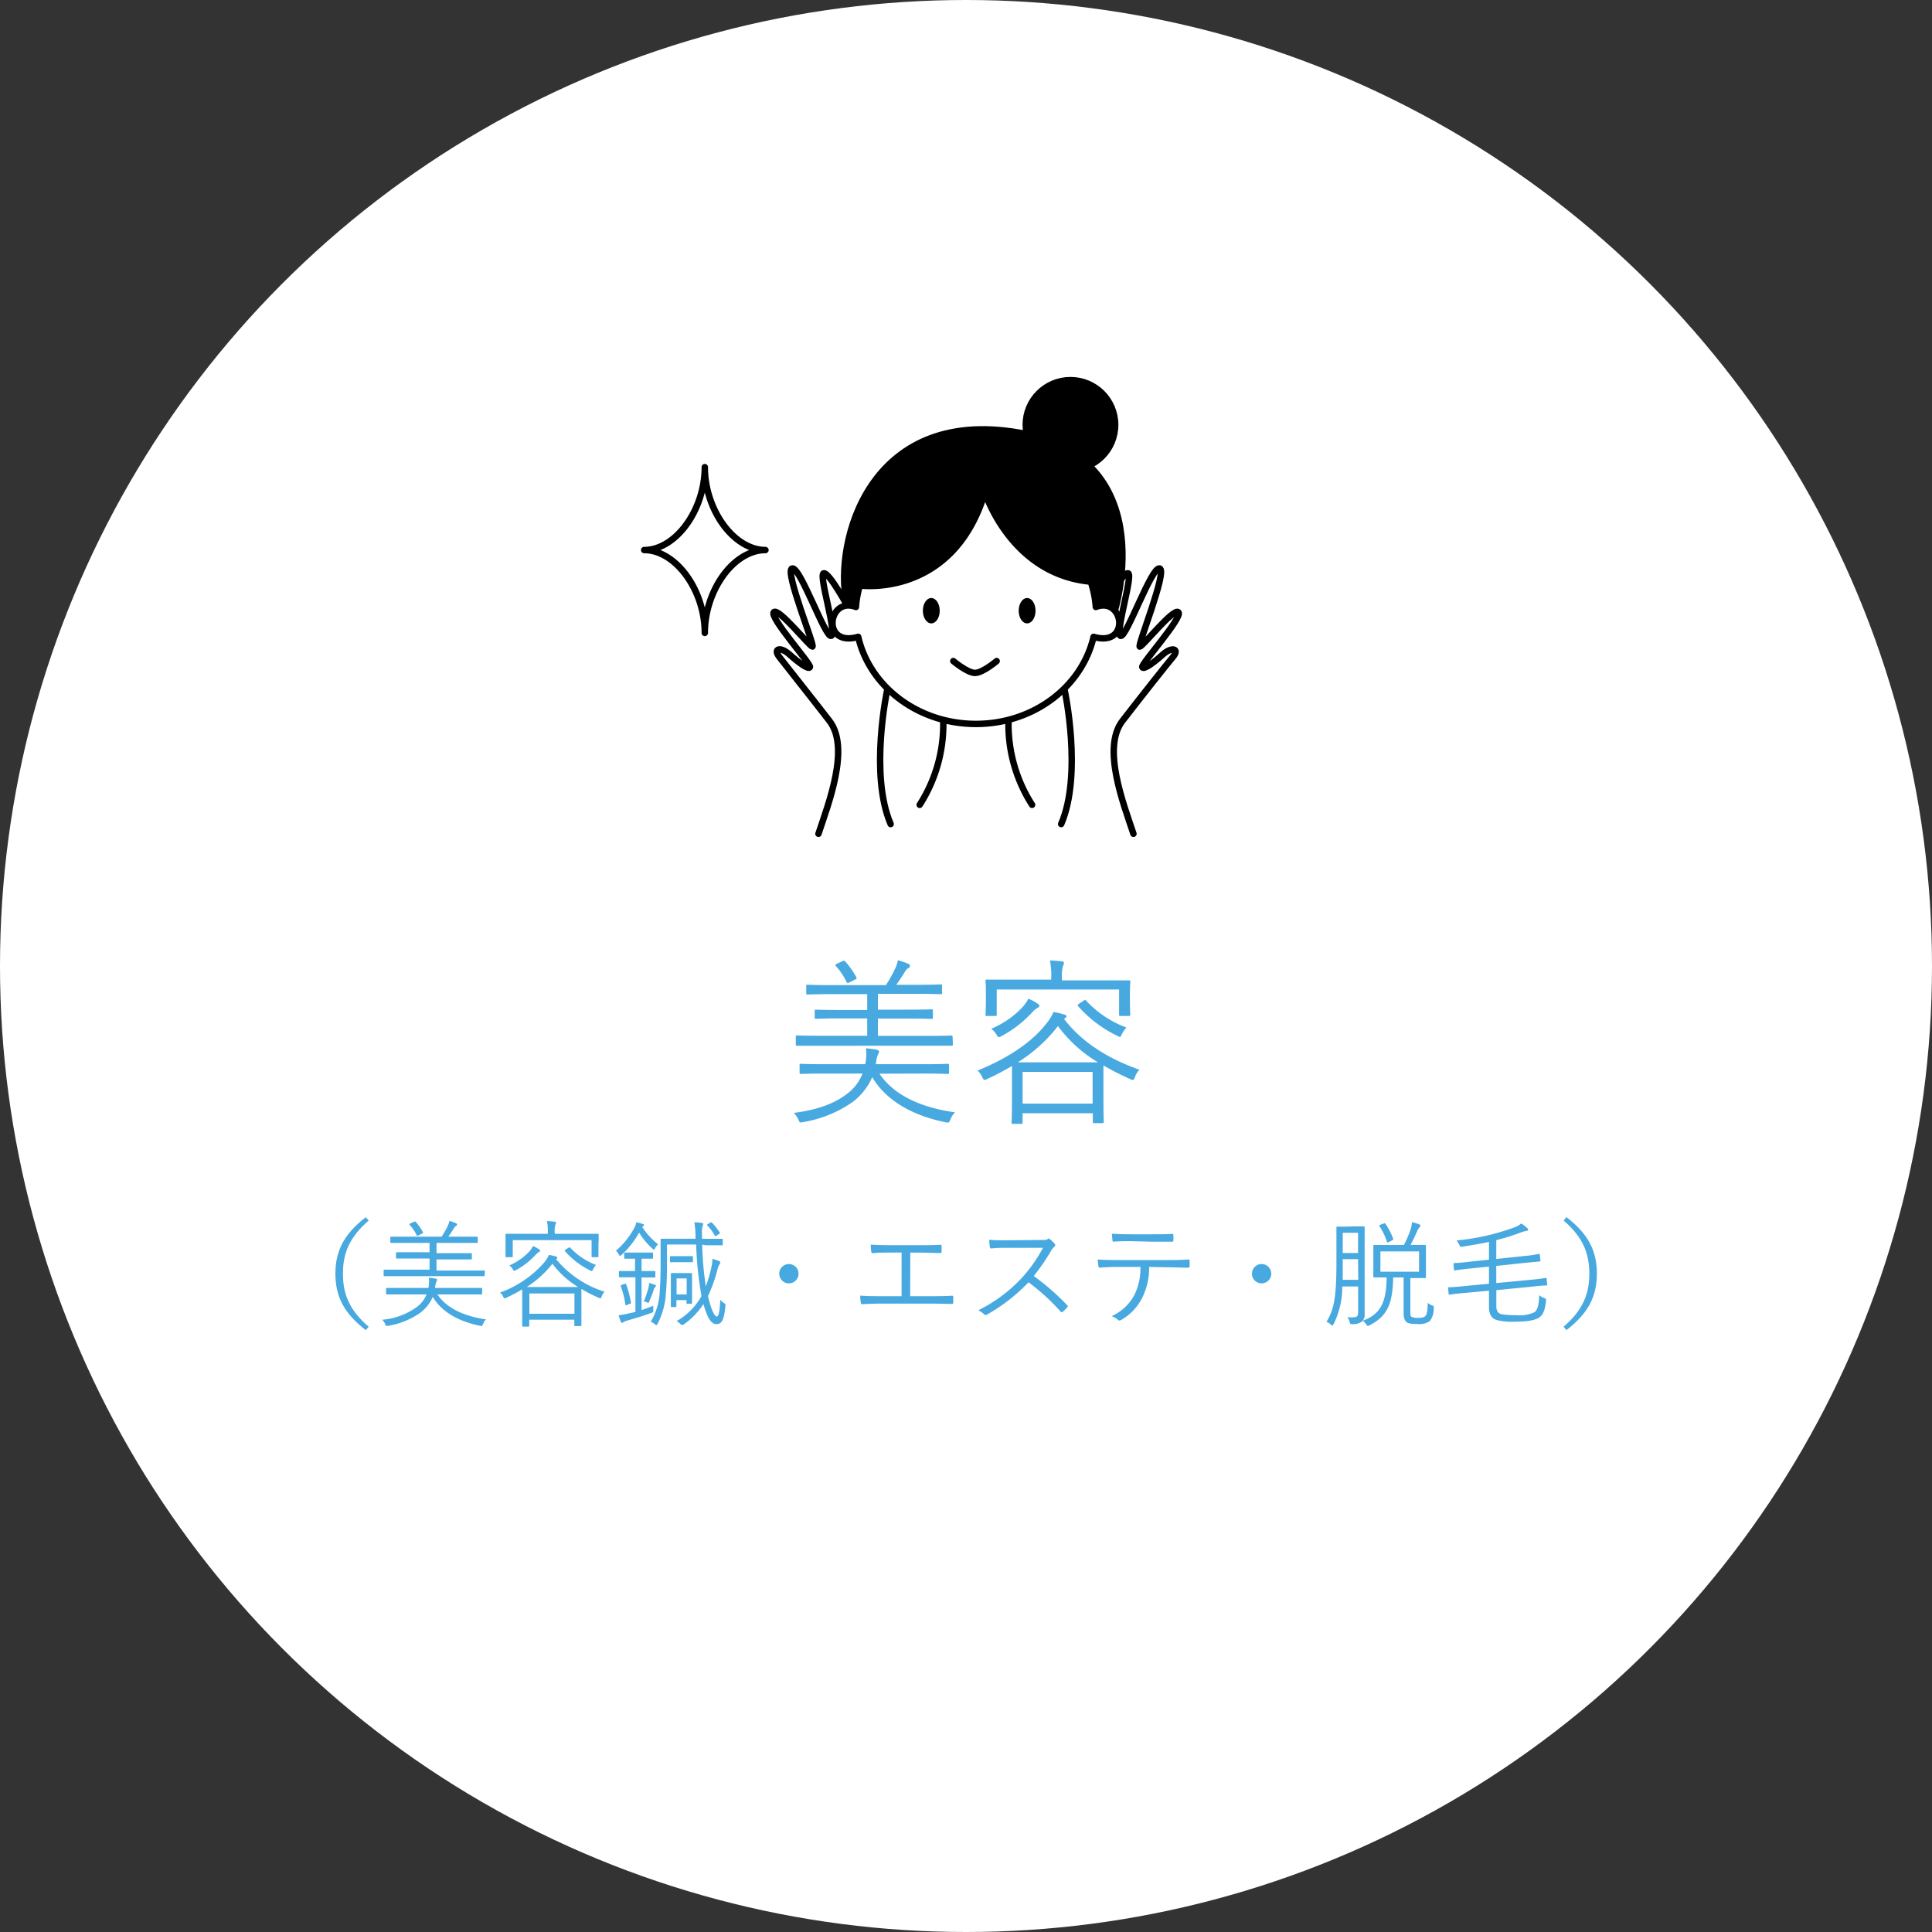
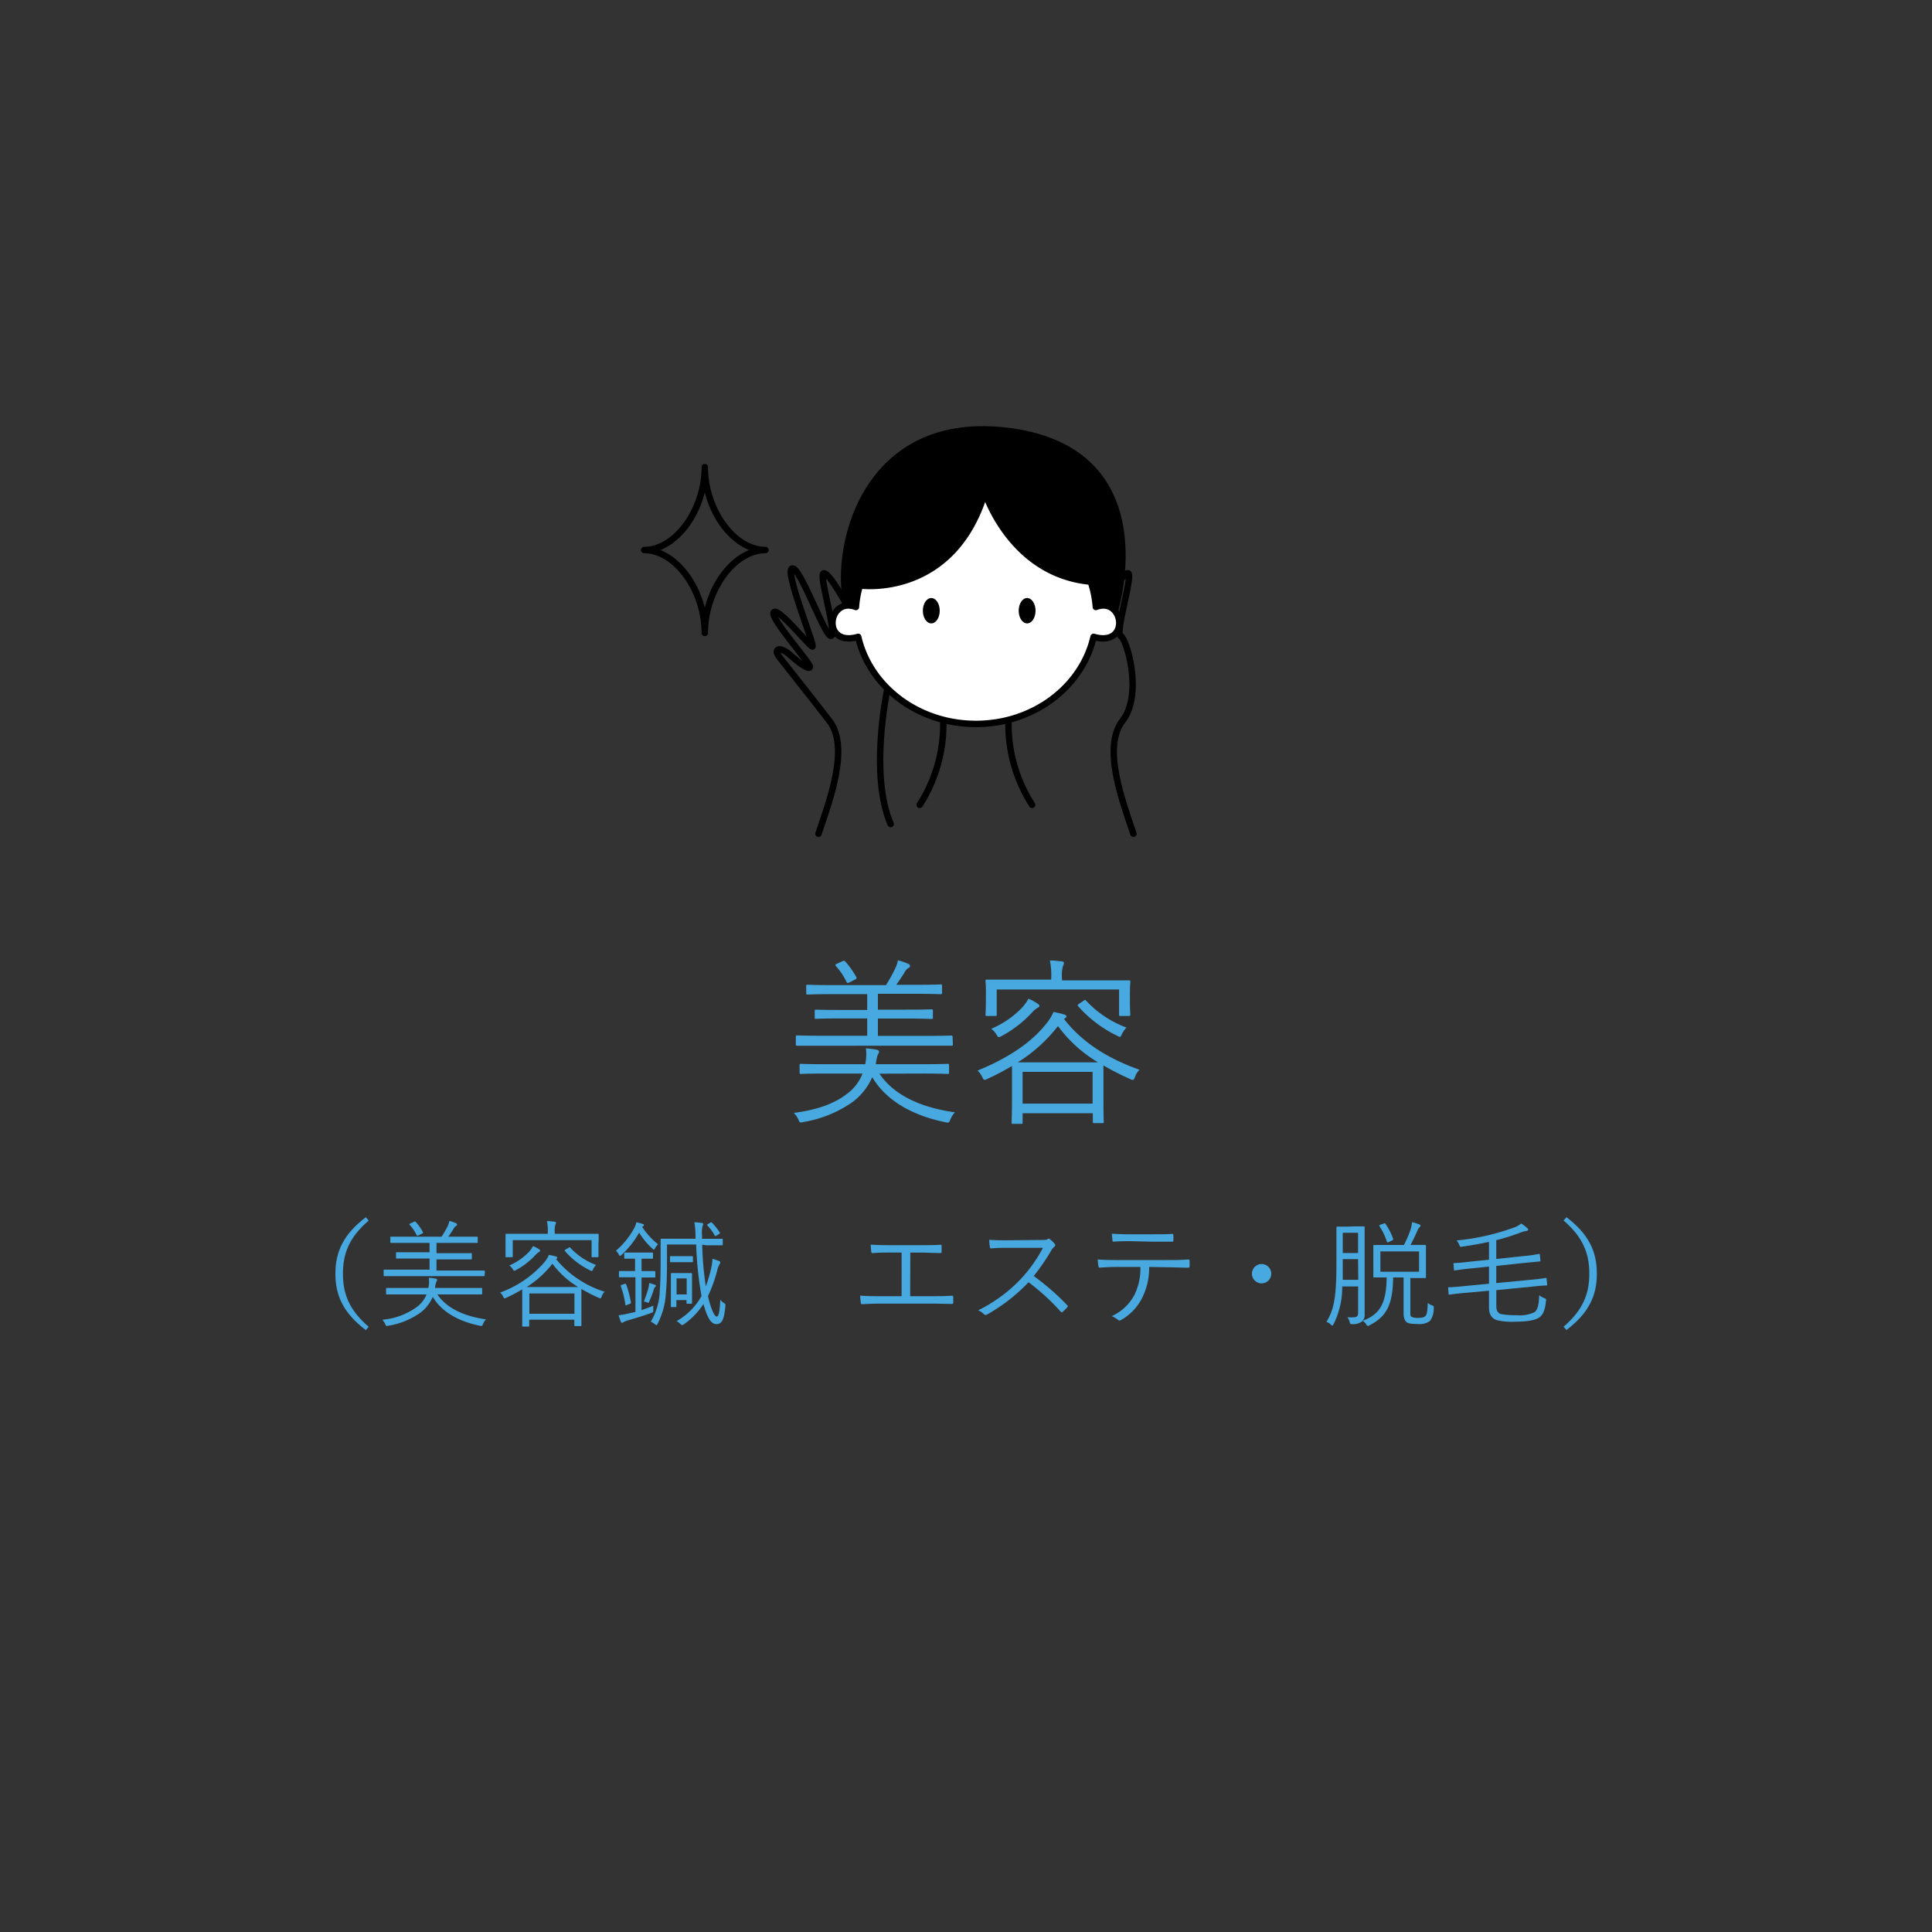
<svg xmlns="http://www.w3.org/2000/svg" viewBox="0 0 300 300">
  <rect x="0" y="0" width="300" height="300" fill="#333333" stroke="none" />
  <defs>
    <style>.cls-1,.cls-5{fill:#fff;}.cls-2{fill:#47a9df;}.cls-3{fill:none;}.cls-3,.cls-4,.cls-5{stroke:#000;stroke-linecap:round;stroke-linejoin:round;}</style>
  </defs>
  <g id="レイヤー_2" data-name="レイヤー 2">
    <g id="レイヤー_1-2" data-name="レイヤー 1">
-       <circle class="cls-1" cx="150" cy="150" r="150" />
      <path class="cls-2" d="M136.56,166.72c2.24,3.34,6.44,5.27,11.73,6a3.11,3.11,0,0,0-.7,1.1c-.25.53-.25.56-.78.44-4.54-.92-9-3-11.37-7a9.75,9.75,0,0,1-2.94,3.78,18.62,18.62,0,0,1-7.76,3.19c-.53.12-.56.12-.78-.42a3.59,3.59,0,0,0-.7-1c3.78-.48,6.38-1.51,8.2-2.91a7.07,7.07,0,0,0,2.47-3.2h-5.77c-2.72,0-3.61.06-3.78.06s-.22,0-.22-.22v-1.12c0-.2,0-.23.22-.23s1.06.06,3.78.06h6.19a7.39,7.39,0,0,0,.11-2.47c.67.06,1.15.12,1.6.2.25.06.44.14.44.31a.83.83,0,0,1-.19.47,6.05,6.05,0,0,0-.31,1.49h7.36c2.72,0,3.62-.06,3.78-.06s.23,0,.23.23v1.12c0,.19,0,.22-.23.22s-1.06-.06-3.78-.06Zm11.4-4.59c0,.23,0,.25-.26.25s-1,0-3.66,0H127.46c-2.63,0-3.53,0-3.67,0s-.22,0-.22-.25V161c0-.2,0-.22.22-.22s1,.05,3.67.05h7.2v-2.69h-3.95c-2.83,0-3.78.06-4,.06s-.2,0-.2-.22V157c0-.19,0-.22.2-.22s1.12.05,4,.05h3.95v-2.46h-5.32c-2.86,0-3.76.06-3.92.06s-.23,0-.23-.23v-1.06c0-.2,0-.23.23-.23s1.06.06,3.92.06h8.23A23.14,23.14,0,0,0,139,150.4a4.65,4.65,0,0,0,.42-1.29,10.83,10.83,0,0,1,1.57.53c.23.12.31.17.31.34s-.08.25-.25.34a1.45,1.45,0,0,0-.51.53c-.33.56-.84,1.34-1.37,2.07h3c2.83,0,3.72-.06,3.89-.06s.22,0,.22.23v1.06c0,.2,0,.23-.22.23s-1.06-.06-3.89-.06h-5.85v2.46h4.39c2.83,0,3.78-.05,3.92-.05s.23,0,.23.22V158c0,.19,0,.22-.23.22s-1.09-.06-3.92-.06h-4.39v2.69H144c2.66,0,3.52-.05,3.66-.05s.26,0,.26.22Zm-17.2-12.85c.28-.14.34-.11.48,0a14.1,14.1,0,0,1,1.71,2.41c.11.22.11.28-.23.44l-.72.37c-.37.17-.42.19-.54,0a10.06,10.06,0,0,0-1.62-2.44c-.17-.19-.17-.3.17-.44Z" />
      <path class="cls-2" d="M165.23,158.24c2.66,3.42,6.44,6,11.71,7.87a2.92,2.92,0,0,0-.7,1.12c-.14.33-.2.47-.34.47a1.14,1.14,0,0,1-.39-.14,41.56,41.56,0,0,1-4.17-2.12c0,.36,0,1,0,2.12v2.19c0,3.69.05,4.28.05,4.42s0,.23-.22.23h-1.23c-.23,0-.25,0-.25-.23v-1.31H158.79v1.45c0,.17,0,.2-.22.2h-1.26c-.2,0-.23,0-.23-.2s.06-.75.06-4.48V167.9c0-1.29,0-2,0-2.38a37,37,0,0,1-3.81,2,1.07,1.07,0,0,1-.44.16c-.14,0-.23-.14-.37-.44a3.08,3.08,0,0,0-.73-1c4.93-2,8.52-4.53,10.62-7.22a7.22,7.22,0,0,0,1.17-1.88,13.68,13.68,0,0,1,1.71.4c.22.08.31.16.31.3s-.09.17-.23.26Zm10.22-3.58c0,2.4.06,2.74.06,2.88s0,.22-.23.22H174c-.2,0-.23,0-.23-.22v-3.89h-19v3.89c0,.2,0,.22-.22.22h-1.29c-.2,0-.23,0-.23-.22s.06-.48.06-2.88v-.9c0-.9-.06-1.26-.06-1.43s0-.22.23-.22,1.12,0,3.86,0h6.11V152a11.88,11.88,0,0,0-.2-2.86c.67,0,1.29.09,1.82.14.22,0,.36.11.36.23a1.13,1.13,0,0,1-.16.5,5.79,5.79,0,0,0-.14,2v.22h6.52c2.74,0,3.72,0,3.86,0s.23,0,.23.22-.06.53-.06,1.29ZM161,156.56a3.78,3.78,0,0,0-.78.7,18.07,18.07,0,0,1-4.68,3.61,1,1,0,0,1-.44.17c-.12,0-.2-.11-.37-.39a3,3,0,0,0-.81-.9,14.5,14.5,0,0,0,4.7-3.19,6.63,6.63,0,0,0,1.07-1.48,7.44,7.44,0,0,1,1.45.78c.2.14.26.2.26.34S161.23,156.45,161,156.56Zm6.44,8.4c1.57,0,2.5,0,3.06,0a21.23,21.23,0,0,1-6.22-5.63,24,24,0,0,1-6.24,5.63c.56,0,1.48,0,3,0Zm2.22,1.48H158.79v4.93h10.87Zm-1.38-11.06c.2-.14.26-.14.37,0a16.22,16.22,0,0,0,6.27,4.18,3.92,3.92,0,0,0-.7,1c-.14.31-.22.45-.34.45a1.07,1.07,0,0,1-.39-.17,19.22,19.22,0,0,1-6.07-4.59c-.14-.17-.12-.2.19-.42Z" />
      <path class="cls-2" d="M57.25,189.53c-3,2.57-4,5.09-4,8.25s1,5.67,4,8.24l-.45.52c-3.4-2.61-4.72-5.25-4.72-8.76s1.32-6.16,4.72-8.77Z" />
      <path class="cls-2" d="M67.92,201c1.44,2.14,4.14,3.39,7.55,3.87a1.92,1.92,0,0,0-.45.7c-.17.35-.17.36-.51.29-2.91-.59-5.78-1.91-7.31-4.48a6.17,6.17,0,0,1-1.89,2.43,11.92,11.92,0,0,1-5,2.05c-.34.07-.36.07-.5-.27a2.32,2.32,0,0,0-.45-.66A10.7,10.7,0,0,0,64.65,203,4.53,4.53,0,0,0,66.23,201H62.52c-1.75,0-2.32,0-2.43,0s-.14,0-.14-.15v-.72c0-.12,0-.14.14-.14s.68,0,2.43,0h4a4.71,4.71,0,0,0,.07-1.58,7.53,7.53,0,0,1,1,.13c.16,0,.29.09.29.19a.59.59,0,0,1-.13.31,3.94,3.94,0,0,0-.2.95H72.3c1.74,0,2.32,0,2.43,0s.14,0,.14.14v.72c0,.13,0,.15-.14.15s-.69,0-2.43,0ZM75.25,198c0,.14,0,.16-.16.16s-.65,0-2.36,0H62.07c-1.69,0-2.27,0-2.36,0s-.14,0-.14-.16v-.71c0-.12,0-.14.14-.14s.67,0,2.36,0H66.7v-1.73H64.16c-1.82,0-2.43,0-2.54,0s-.13,0-.13-.14v-.68c0-.13,0-.15.13-.15s.72,0,2.54,0H66.7V193H63.28c-1.84,0-2.42,0-2.52,0s-.15,0-.15-.14v-.69c0-.12,0-.14.15-.14s.68,0,2.52,0h5.29a16.45,16.45,0,0,0,.94-1.62,3.24,3.24,0,0,0,.27-.83,6.77,6.77,0,0,1,1,.35c.14.07.19.1.19.21s0,.16-.16.22a1.05,1.05,0,0,0-.32.34c-.22.36-.54.87-.88,1.33h1.92c1.82,0,2.4,0,2.5,0s.15,0,.15.14v.69c0,.12,0,.14-.15.14s-.68,0-2.5,0H67.78v1.59h2.83c1.81,0,2.43,0,2.52,0s.14,0,.14.15v.68c0,.13,0,.14-.14.14s-.71,0-2.52,0H67.78v1.73h5c1.71,0,2.27,0,2.36,0s.16,0,.16.14Zm-11-8.27c.18-.09.21-.07.3,0a8.58,8.58,0,0,1,1.1,1.55c.07.14.07.18-.14.29l-.47.23c-.24.11-.27.13-.34,0a6.48,6.48,0,0,0-1.05-1.56c-.11-.13-.11-.2.11-.29Z" />
      <path class="cls-2" d="M86.35,195.52a15.89,15.89,0,0,0,7.53,5.06,2,2,0,0,0-.45.72c-.09.22-.12.31-.21.31a1,1,0,0,1-.26-.09,25.78,25.78,0,0,1-2.68-1.37c0,.24,0,.65,0,1.37v1.4c0,2.38,0,2.76,0,2.85s0,.14-.15.14h-.79c-.14,0-.16,0-.16-.14v-.85h-7v.94c0,.11,0,.13-.14.13h-.81c-.13,0-.14,0-.14-.13s0-.49,0-2.88v-1.24c0-.83,0-1.28,0-1.53a23.56,23.56,0,0,1-2.45,1.29.73.73,0,0,1-.28.11c-.09,0-.15-.09-.24-.29a1.87,1.87,0,0,0-.47-.61,16.54,16.54,0,0,0,6.83-4.65,4.37,4.37,0,0,0,.75-1.2,8.73,8.73,0,0,1,1.1.25c.15,0,.2.11.2.2s0,.11-.14.16Zm6.58-2.3c0,1.55,0,1.76,0,1.85s0,.15-.14.15H92c-.13,0-.14,0-.14-.15v-2.5H79.62v2.5c0,.13,0,.15-.14.15h-.83c-.13,0-.15,0-.15-.15s0-.3,0-1.85v-.58c0-.57,0-.81,0-.91s0-.15.15-.15.72,0,2.48,0h3.93v-.13a7.64,7.64,0,0,0-.13-1.84c.43,0,.83.06,1.17.09.15,0,.24.08.24.15a.76.76,0,0,1-.11.32,3.94,3.94,0,0,0-.09,1.26v.15h4.19c1.77,0,2.4,0,2.49,0s.14,0,.14.15,0,.34,0,.82Zm-9.29,1.22a2.83,2.83,0,0,0-.51.45,11.64,11.64,0,0,1-3,2.33.59.59,0,0,1-.28.1c-.08,0-.13-.07-.24-.25a1.89,1.89,0,0,0-.52-.57,9.36,9.36,0,0,0,3-2.06,4.25,4.25,0,0,0,.68-.95,5.1,5.1,0,0,1,.94.5c.12.09.16.13.16.22S83.78,194.37,83.64,194.44Zm4.14,5.41c1,0,1.6,0,2,0a13.87,13.87,0,0,1-4-3.62,15.72,15.72,0,0,1-4,3.62c.36,0,1,0,1.91,0Zm1.42,1h-7V204h7Zm-.88-7.11c.12-.09.16-.09.23,0a10.5,10.5,0,0,0,4,2.68,2.81,2.81,0,0,0-.45.67c-.09.19-.14.28-.21.28a.55.55,0,0,1-.25-.1,12.27,12.27,0,0,1-3.91-3c-.09-.1-.07-.12.13-.27Z" />
      <path class="cls-2" d="M101.71,193.85c-.09.13-.13.2-.18.2s-.13-.07-.24-.18a11.25,11.25,0,0,1-2.05-2.47,13.47,13.47,0,0,1-2.75,3.48.34.34,0,0,1-.22.12c-.07,0-.11-.05-.18-.2a2.35,2.35,0,0,0-.45-.59,12.16,12.16,0,0,0,2.79-3.42,3,3,0,0,0,.38-1c.34.07.74.18,1,.27.1,0,.18.09.18.16s0,.14-.17.21l-.1.09a11.09,11.09,0,0,0,2.46,2.69A2.55,2.55,0,0,0,101.71,193.85Zm.05,4.37c0,.13,0,.15-.14.15s-.47,0-1.75,0h-.25v5.06c.52-.18,1.12-.39,1.82-.68l0,.63c0,.36,0,.39-.34.5-1.24.45-2.4.8-3.51,1.12a3.26,3.26,0,0,0-.76.29c-.07.05-.12.11-.21.11a.22.22,0,0,1-.22-.17,9.63,9.63,0,0,1-.34-1,12.23,12.23,0,0,0,1.67-.31,9.51,9.51,0,0,0,.94-.21v-5.37H98c-1.28,0-1.66,0-1.77,0s-.12,0-.12-.15v-.66c0-.15,0-.16.12-.16s.49,0,1.77,0h.61v-1.92h-.09c-1.06,0-1.33,0-1.44,0s-.15,0-.15-.14v-.67c0-.12,0-.14.15-.14s.38,0,1.44,0H99.8c1.06,0,1.35,0,1.46,0s.14,0,.14.14v.67c0,.12,0,.14-.14.14s-.4,0-1.46,0h-.18v1.92h.25c1.28,0,1.66,0,1.75,0s.14,0,.14.16ZM97,199.36c.18-.05.19,0,.23.07a15.87,15.87,0,0,1,.74,2.81c0,.13,0,.16-.2.23l-.38.15c-.23.09-.27.11-.29-.06a12.92,12.92,0,0,0-.7-2.82c-.05-.15,0-.16.18-.24Zm4.73.49a.77.77,0,0,0-.21.39,17.42,17.42,0,0,1-.69,1.82c-.12.29-.12.29-.3.2a1.73,1.73,0,0,0-.56-.16,17.8,17.8,0,0,0,.74-2.2,4,4,0,0,0,.09-.68c.32.09.66.19.88.28s.16.09.16.17A.24.24,0,0,1,101.76,199.85Zm7.31-6.58a48.78,48.78,0,0,0,.56,6.47,20.68,20.68,0,0,0,.77-2.56,8.06,8.06,0,0,0,.26-1.71,7.53,7.53,0,0,1,1,.34c.14.06.22.11.22.22a.54.54,0,0,1-.13.29,3.53,3.53,0,0,0-.36,1,23.08,23.08,0,0,1-1.42,3.93c.41,1.89,1,3.18,1.33,3.18s.47-.64.58-2.61a2.24,2.24,0,0,0,.52.49c.27.16.29.18.27.45-.2,2.27-.59,2.85-1.41,2.85s-1.4-1-2-3.12a11.5,11.5,0,0,1-3,3.12c-.14.1-.21.14-.3.14s-.17-.05-.31-.2a2.52,2.52,0,0,0-.56-.41,10.12,10.12,0,0,0,3.87-3.89,55.08,55.08,0,0,1-.83-8h-4.53V195c0,2.16,0,4.05-.18,5.89a11.51,11.51,0,0,1-1.28,4.66c-.07.14-.13.22-.18.22s-.15-.06-.27-.17a2.37,2.37,0,0,0-.61-.37,10,10,0,0,0,1.4-4.78c.13-1.74.13-3.53.13-5.45,0-1.71,0-2.41,0-2.5s0-.15.14-.15.71,0,2.45,0H108V192a13,13,0,0,0-.18-2.2c.36,0,.83.05,1.13.09.11,0,.24.07.24.16a.82.82,0,0,1-.09.33,3.66,3.66,0,0,0-.09,1.35v.63h.66c1.75,0,2.33,0,2.42,0s.14,0,.14.15v.72c0,.12,0,.14-.14.14s-.67,0-2.42,0Zm-1.44,2.58c0,.12,0,.14-.14.14s-.34,0-1.14,0h-1c-.81,0-1,0-1.14,0s-.14,0-.14-.14v-.65c0-.13,0-.14.14-.14s.33,0,1.14,0h1c.8,0,1.05,0,1.14,0s.14,0,.14.14Zm-.14,4.12c0,1.95,0,2.25,0,2.32s0,.15-.14.15h-.58c-.12,0-.14,0-.14-.15v-.41h-1.57v.94c0,.12,0,.14-.14.14h-.58c-.12,0-.14,0-.14-.14s0-.44,0-2.52v-1c0-1,0-1.37,0-1.46s0-.16.14-.16.31,0,1.06,0h.89c.75,0,1,0,1.06,0s.14,0,.14.16,0,.43,0,1.14Zm-.83-1.46h-1.57V201h1.57Zm3.64-8.64c.14-.09.19-.11.3,0a9.66,9.66,0,0,1,1.17,1.48c.09.12.06.18-.14.3l-.33.2a.41.41,0,0,1-.18.09c-.05,0-.07,0-.12-.12a7.39,7.39,0,0,0-1.12-1.52c-.09-.11-.07-.12.11-.25Z" />
-       <path class="cls-2" d="M124,197.78a1.5,1.5,0,1,1-1.5-1.5A1.5,1.5,0,0,1,124,197.78Z" />
      <path class="cls-2" d="M141.33,201.27h3.13c1.15,0,2.14,0,3.31-.07.18,0,.25,0,.25.21v.83c0,.18-.05.23-.25.23-1,0-2.18-.05-3.29-.05h-7.62c-.88,0-2.12.05-2.92.09-.19,0-.25,0-.28-.27a7.64,7.64,0,0,1-.09-1.06c1.17.09,2.17.09,3.29.09H140V194.5h-1.76c-1.08,0-1.89,0-2.74.09-.16,0-.18-.06-.22-.27a10.26,10.26,0,0,1-.07-1.06c1,.07,1.77.09,3,.09h4.67c1.11,0,2,0,3.15-.06.16,0,.18,0,.18.18v.87c0,.18,0,.23-.2.23-1.15,0-2.05-.07-3.12-.07h-1.54Z" />
      <path class="cls-2" d="M161.7,192.54c.62,0,.81,0,1-.15s.23,0,.36.06a4.63,4.63,0,0,1,.74.73c.11.15.07.27-.09.42a2.37,2.37,0,0,0-.52.66,33.27,33.27,0,0,1-2.67,3.88,37.13,37.13,0,0,1,5.17,4.51c.16.15.16.2,0,.38a8,8,0,0,1-.65.65c-.13.11-.2.11-.33,0a33.34,33.34,0,0,0-5-4.57,27.58,27.58,0,0,1-6.42,5c-.2.1-.31.12-.45,0a3.19,3.19,0,0,0-.94-.65,23.43,23.43,0,0,0,6.63-4.88,22.47,22.47,0,0,0,3.42-4.82h-5.42c-1,0-1.78,0-2.6.1-.16,0-.17-.05-.21-.19a6.53,6.53,0,0,1-.11-1.16c.88.08,1.68.08,2.79.08Z" />
      <path class="cls-2" d="M178.44,196.73a10.34,10.34,0,0,1-1.08,4.79,8.13,8.13,0,0,1-3.18,3.39c-.24.14-.4.21-.56.05a3.45,3.45,0,0,0-1-.59,7.41,7.41,0,0,0,3.53-3.3,9.16,9.16,0,0,0,.93-4.34H173.4c-.9,0-1.84.05-2.59.11-.2,0-.22-.06-.25-.27a8.88,8.88,0,0,1-.11-1c1,.08,1.94.09,3,.09h7.8c1.24,0,2.16,0,3.27-.09.17,0,.2.08.2.29v.76c0,.18-.07.23-.23.23-1.05,0-2.07-.07-3.22-.07Zm-2.9-4c-.79,0-1.69,0-2.57.07-.18,0-.22,0-.23-.23s-.08-.7-.09-1c1.06.07,2.08.09,2.89.09H179c1,0,2.09,0,3-.06.16,0,.2.06.2.24a4.33,4.33,0,0,1,0,.72c0,.21,0,.25-.22.25-1,0-2.09,0-3,0Z" />
      <path class="cls-2" d="M197.4,197.78a1.5,1.5,0,1,1-1.5-1.5A1.5,1.5,0,0,1,197.4,197.78Z" />
      <path class="cls-2" d="M210.32,190.43c1,0,1.35,0,1.44,0s.14,0,.14.15,0,.93,0,2.81v8.3c0,.81,0,1.54,0,2.3a1.38,1.38,0,0,1-.44,1.23,2.28,2.28,0,0,1-1.47.39c-.33,0-.33,0-.42-.36a2.52,2.52,0,0,0-.34-.72,5.42,5.42,0,0,0,1.14,0c.36-.05.52-.2.52-.77v-4h-2.47a12.73,12.73,0,0,1-1.35,5.86c-.07.14-.13.21-.2.21s-.11-.05-.21-.14a1.86,1.86,0,0,0-.69-.43c1.12-1.86,1.55-3.57,1.55-9.15v-2.68c0-1.88,0-2.72,0-2.81s0-.15.15-.15.39,0,1.44,0Zm.56,5.09H208.5v.53c0,1,0,1.89,0,2.68h2.41Zm0-4.1H208.5v3.15h2.38ZM219,203.68c0,.52,0,.67.18.79a2.1,2.1,0,0,0,1,.17c.72,0,1-.11,1.19-.33s.29-.67.33-2a2.12,2.12,0,0,0,.64.38c.31.11.31.12.29.45a3.15,3.15,0,0,1-.61,2,2.84,2.84,0,0,1-1.91.45c-1,0-1.46-.1-1.67-.27s-.49-.5-.49-1.42v-5.54h-1.62c-.07,4-.86,6-3.64,7.41a.53.53,0,0,1-.29.11c-.09,0-.14-.05-.25-.23a1.6,1.6,0,0,0-.57-.56c2.79-1,3.69-2.85,3.74-6.73-1.35,0-1.85,0-1.93,0s-.14,0-.14-.14,0-.49,0-1.52V195c0-1.07,0-1.43,0-1.52s0-.16.14-.16.63,0,2.24,0H218a17.92,17.92,0,0,0,1.08-2.54,7.38,7.38,0,0,0,.18-1,8.16,8.16,0,0,1,1.13.34c.11.05.18.11.18.2s-.05.16-.16.27a1.6,1.6,0,0,0-.32.52c-.27.61-.6,1.33-1.06,2.2h.09c1.54,0,2.07,0,2.16,0s.14,0,.14.16,0,.45,0,1.52v1.81c0,1,0,1.41,0,1.52s0,.14-.14.14-.62,0-2.18,0H219ZM214.84,190c.16-.07.2-.07.27,0a10.07,10.07,0,0,1,1.22,2.36c0,.12,0,.18-.16.25l-.52.25c-.18.09-.24.09-.29-.05a10,10,0,0,0-1.15-2.4c-.09-.13-.06-.14.12-.23Zm5.51,4.32h-6v3.15h6Z" />
      <path class="cls-2" d="M240.24,199.45c0,.14,0,.16-.14.16s-.69,0-2.38.2l-5.37.52v2.5c0,.8.34,1.16.88,1.25a13.5,13.5,0,0,0,2.22.14,5.31,5.31,0,0,0,2.83-.47c.46-.36.66-1,.73-2.64a2.51,2.51,0,0,0,.76.45c.31.12.33.14.29.45-.16,1.58-.52,2.17-1,2.53s-1.53.69-3.78.69a9.86,9.86,0,0,1-2.83-.24c-.61-.19-1.24-.64-1.24-2v-2.57l-3.75.34c-1.69.16-2.21.25-2.36.27s-.14,0-.16-.12l-.07-.85c0-.16,0-.18.14-.18s.71,0,2.38-.18l3.82-.36v-2.67l-2.79.29c-1.79.18-2.34.29-2.49.31s-.14,0-.16-.15l-.07-.86c0-.13,0-.14.16-.14s.7,0,2.49-.22l2.86-.29v-2.77c-1.3.29-2.68.52-4.14.74-.33.05-.35.05-.47-.29a2.66,2.66,0,0,0-.43-.67,35.81,35.81,0,0,0,8.89-2,3.37,3.37,0,0,0,1.15-.64,6.55,6.55,0,0,1,.92.7.33.33,0,0,1,.16.27c0,.11-.16.2-.39.21a5.65,5.65,0,0,0-1.1.35,34.16,34.16,0,0,1-3.46,1.06v2.92l4.16-.44a21.81,21.81,0,0,0,2.45-.34c.13,0,.14,0,.16.15l.09.86c0,.16,0,.14-.16.16l-2.48.24-4.22.45v2.66l5.31-.5c1.68-.16,2.22-.27,2.34-.29s.15,0,.17.13Z" />
      <path class="cls-2" d="M243.24,189c3.4,2.61,4.72,5.25,4.72,8.77s-1.32,6.15-4.72,8.76l-.45-.52c3-2.57,4-5.09,4-8.24s-1-5.68-4-8.25Z" />
      <path class="cls-3" d="M127.09,129.47c1.54-4.66,4.95-13.34,1.7-17.54S122,103.31,121,102s.19-1.63,1.61-.36,3,2.44,3.16,1.93-6.32-7.7-5.62-8.5,5.52,5.27,6,5.33S121.76,88.63,123,88.27s5.14,10.81,6.07,10.47-2-9.51-1.17-9.72,3.77,5.23,3.77,5.23" />
      <path class="cls-3" d="M137.75,107.22s-2.78,13,.55,20.74" />
-       <path class="cls-3" d="M176,129.47c-1.54-4.66-4.95-13.34-1.7-17.54s6.75-8.62,7.84-9.92-.19-1.63-1.6-.36-3,2.44-3.17,1.93,6.32-7.7,5.62-8.5-5.52,5.27-6,5.33,4.34-11.78,3.08-12.14S174.91,99.08,174,98.74s2-9.51,1.17-9.72-3.77,5.23-3.77,5.23" />
-       <path class="cls-3" d="M165.33,107.22s2.78,13-.55,20.74" />
+       <path class="cls-3" d="M176,129.47c-1.54-4.66-4.95-13.34-1.7-17.54S174.91,99.08,174,98.74s2-9.51,1.17-9.72-3.77,5.23-3.77,5.23" />
      <path d="M109.44,98.78a.5.5,0,0,1-.5-.5c0-6.36-4.33-12.37-8.91-12.37a.5.5,0,0,1-.5-.5.5.5,0,0,1,.5-.5c4.58,0,8.91-6,8.91-12.37a.5.5,0,0,1,1,0c0,6.36,4.33,12.37,8.92,12.37a.51.51,0,0,1,.5.5.5.5,0,0,1-.5.5c-4.59,0-8.92,6-8.92,12.37A.5.5,0,0,1,109.44,98.78Zm-6.89-13.37c3.15,1.25,5.82,4.73,6.89,8.92,1.07-4.19,3.74-7.67,6.89-8.92-3.15-1.25-5.82-4.73-6.89-8.92C108.37,80.68,105.7,84.16,102.55,85.41Z" />
      <path class="cls-3" d="M146.44,111.17a23.17,23.17,0,0,1-3.63,13.8" />
      <path class="cls-3" d="M156.63,111.17a23.17,23.17,0,0,0,3.63,13.8" />
      <path class="cls-4" d="M131.63,94.44c-2.36-8.69,2.23-30,24.35-27.58,25.05,2.74,17.12,28,17.12,28l-28.67,6.53Z" />
      <path class="cls-5" d="M169.37,90.32c-12.46-1.13-16.43-13.86-16.43-13.86-5,16.52-19.42,14.45-19.42,14.45a15.39,15.39,0,0,0-.61,3.34c-4.38-1.68-5.43,6.32.35,4.64,1.78,7.72,9.29,13.52,18.28,13.52s16.49-5.8,18.27-13.52c5.78,1.68,4.73-6.32.35-4.64A16.13,16.13,0,0,0,169.37,90.32Z" />
      <ellipse cx="144.61" cy="94.83" rx="1.31" ry="1.97" />
      <ellipse cx="159.49" cy="94.83" rx="1.31" ry="1.97" />
-       <path class="cls-3" d="M154.76,102.65s-2.17,1.84-3.36,1.84-3.37-1.84-3.37-1.84" />
-       <circle class="cls-4" cx="166.22" cy="65.97" r="6.94" />
    </g>
  </g>
</svg>